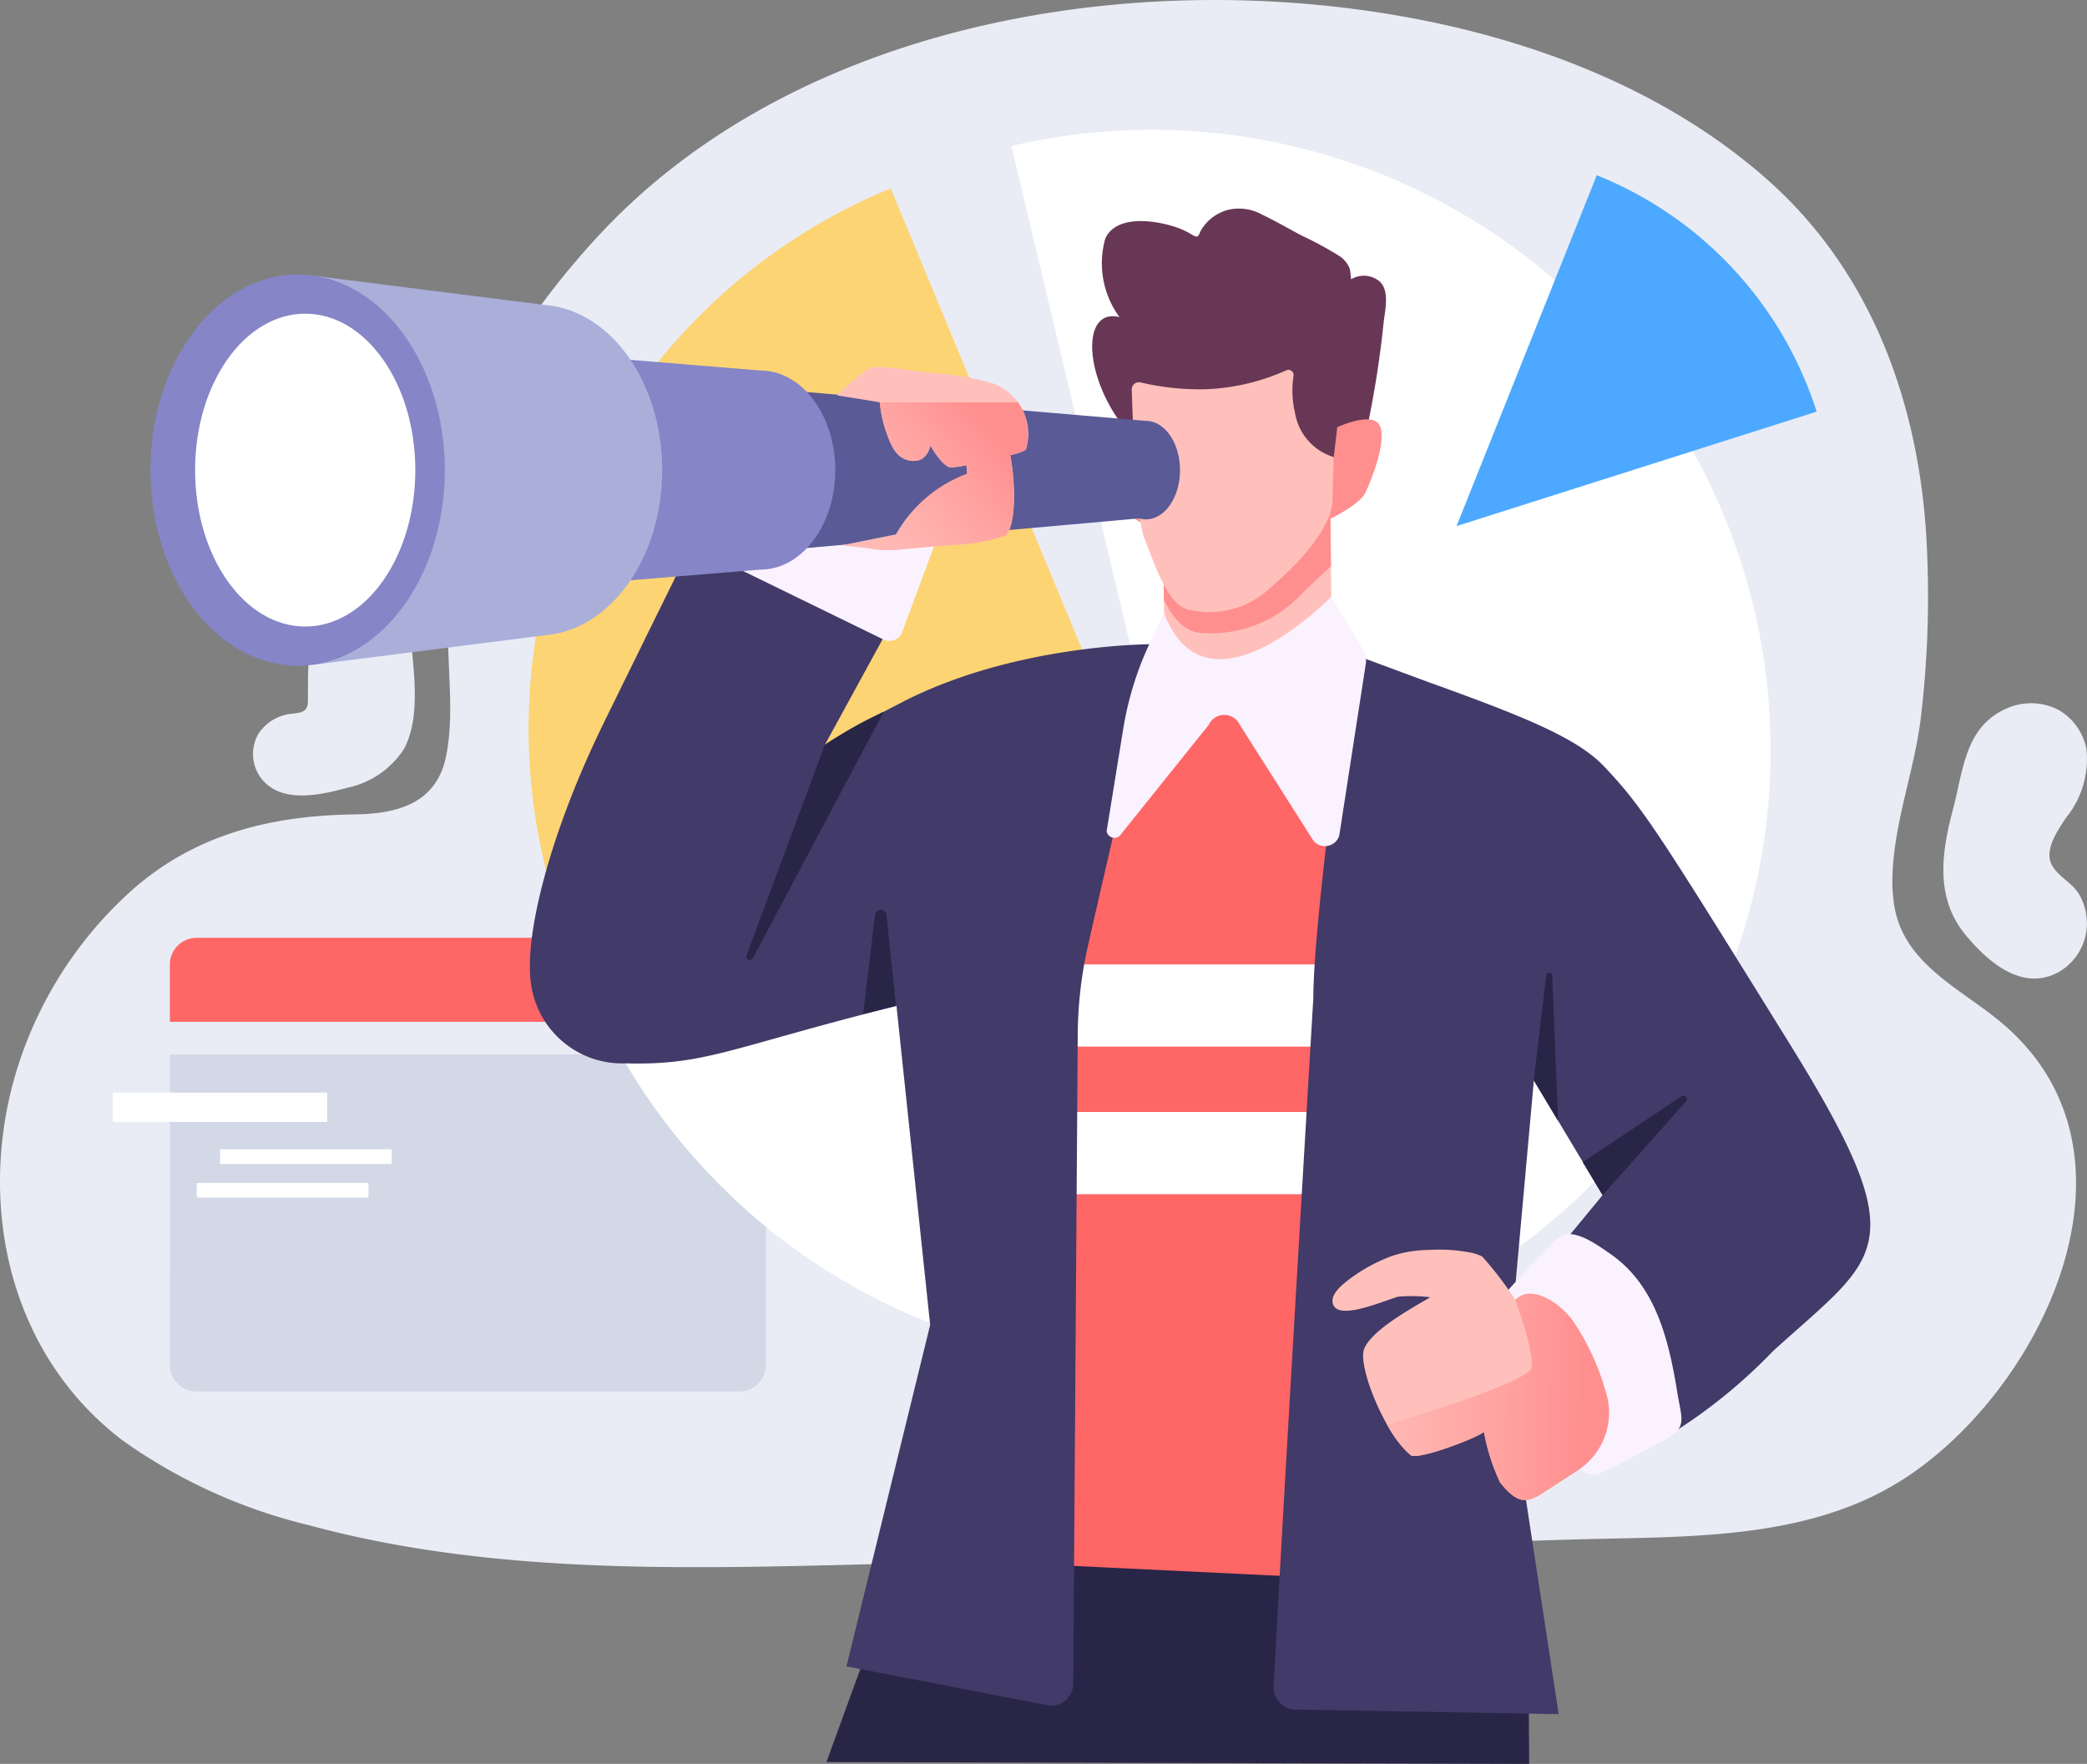
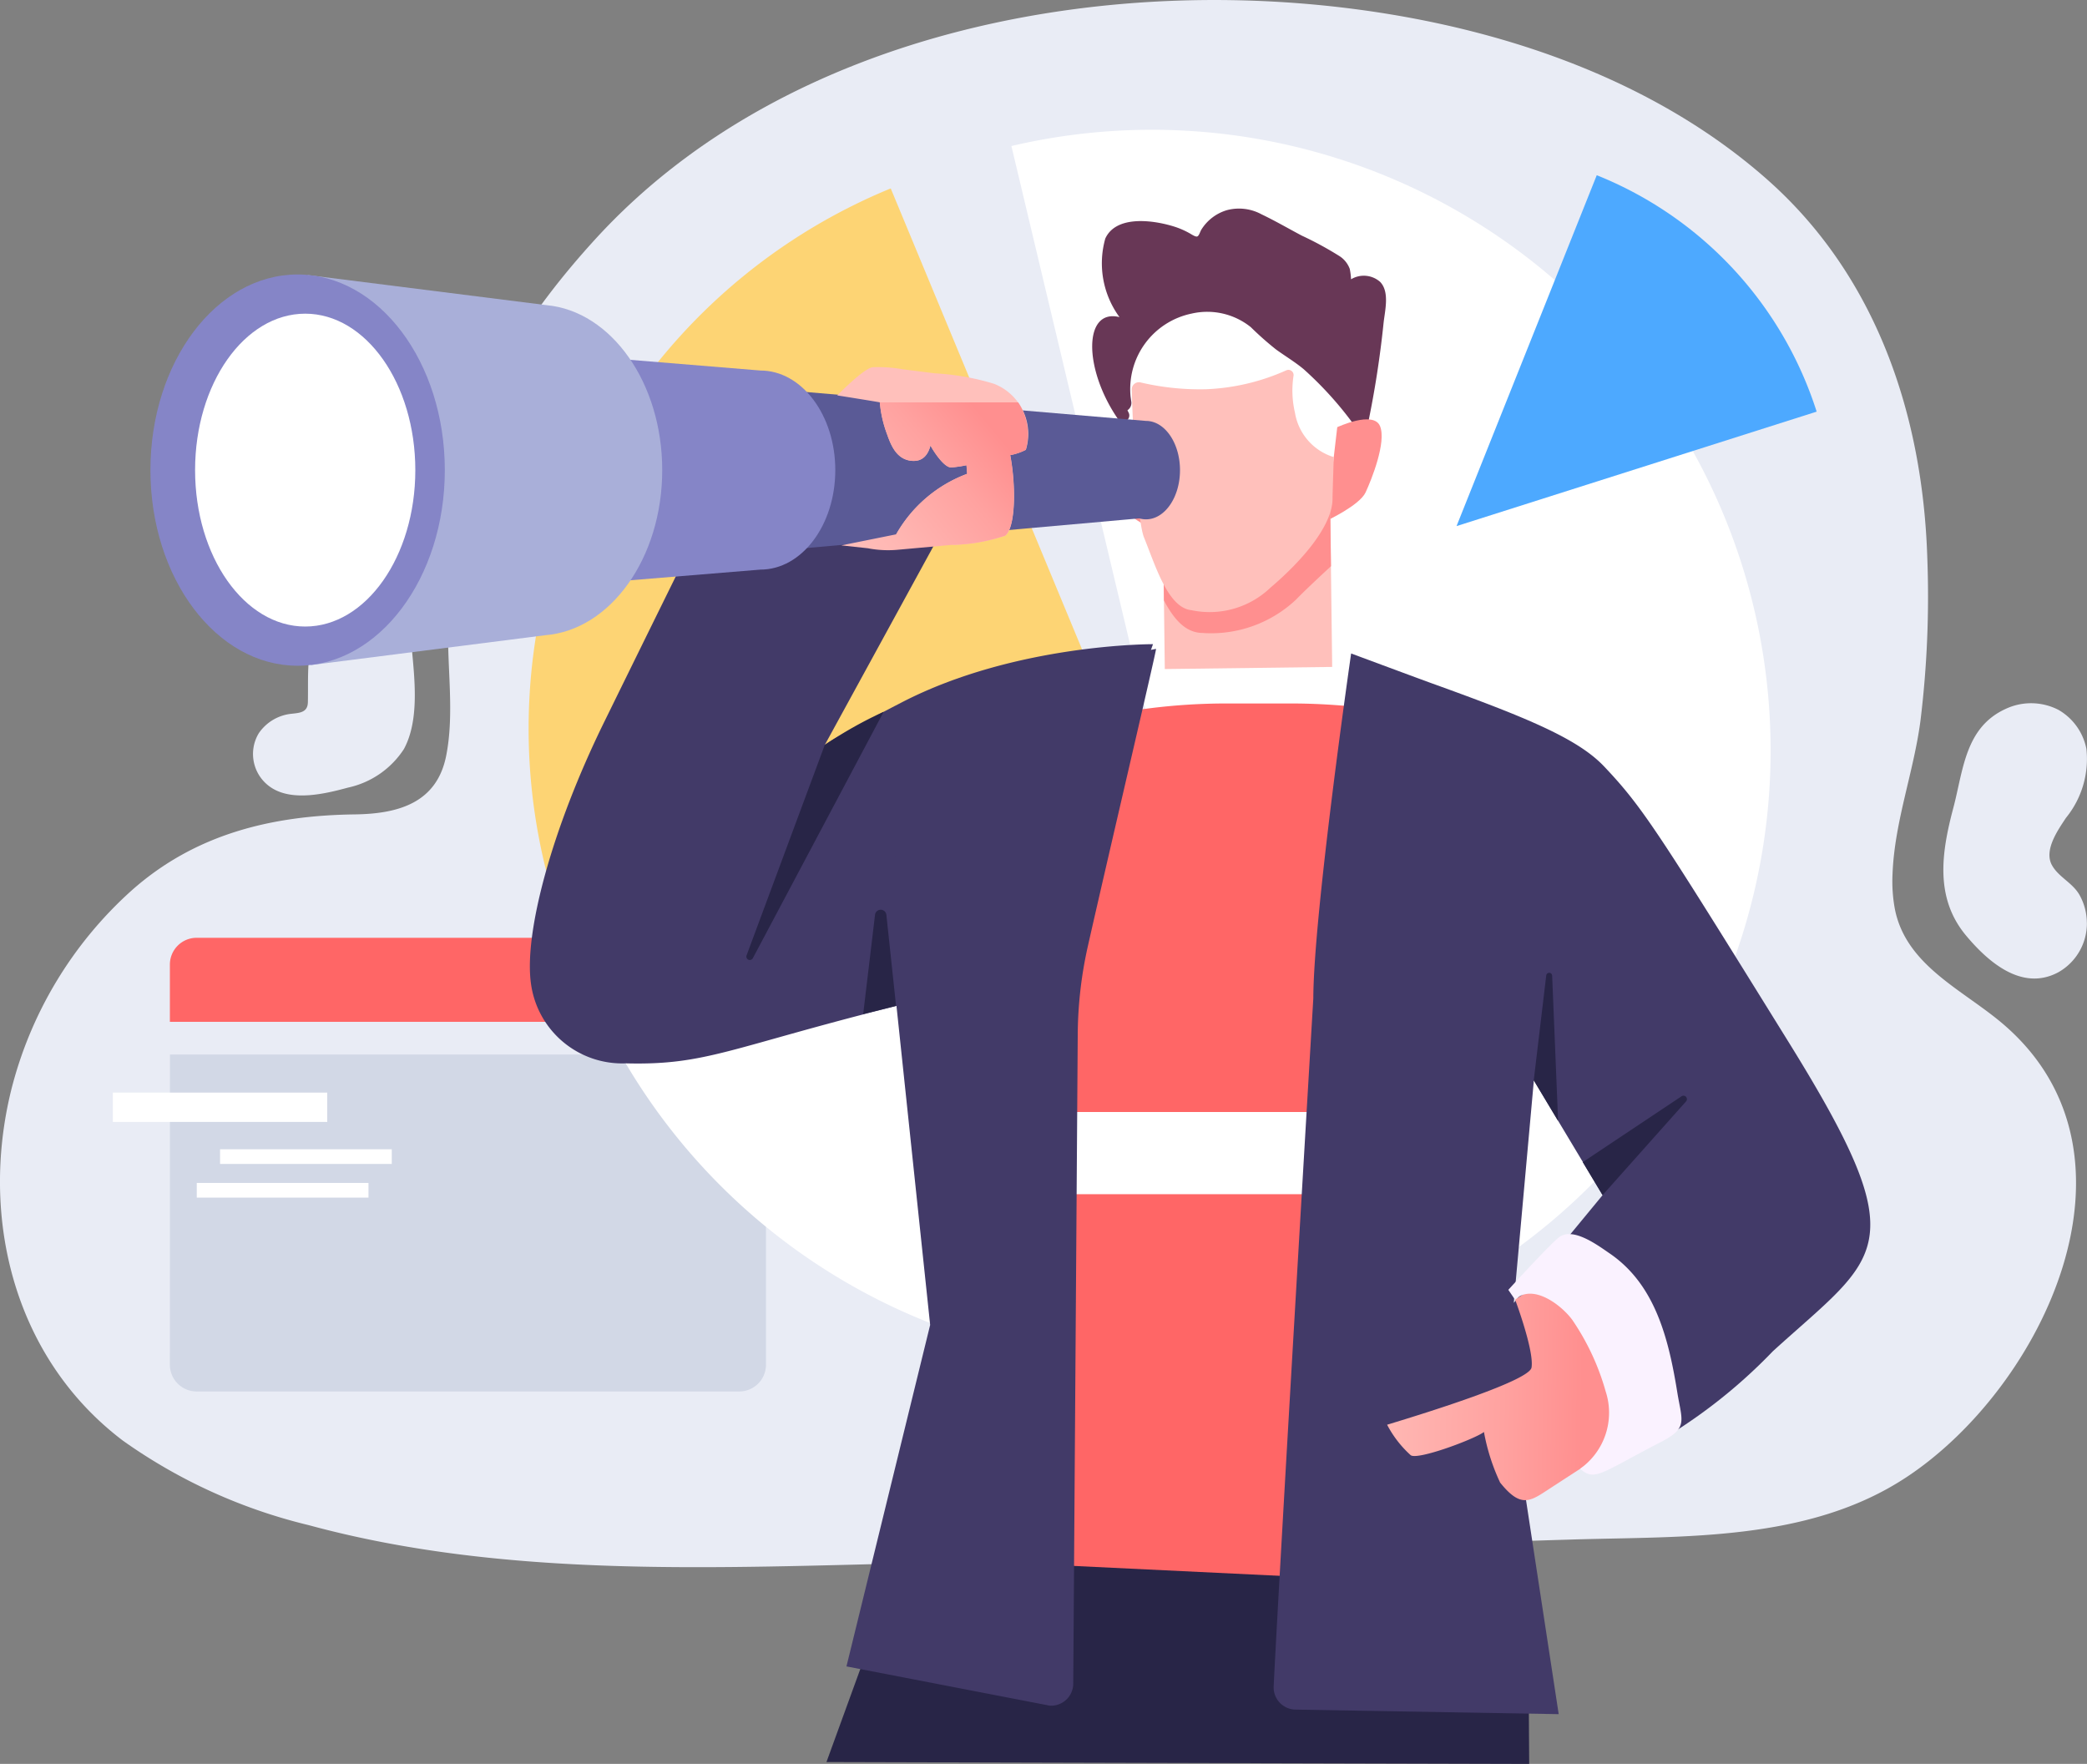
<svg xmlns="http://www.w3.org/2000/svg" xmlns:xlink="http://www.w3.org/1999/xlink" id="グループ_3156" data-name="グループ 3156" width="124.681" height="105.375" viewBox="0 0 124.681 105.375">
  <rect x="0" y="0" width="124.681" height="105.375" fill="#808080" stroke="none" />
  <defs>
    <linearGradient id="linear-gradient" x1="-0.165" y1="0.917" x2="0.857" y2="0.244" gradientUnits="objectBoundingBox">
      <stop offset="0" stop-color="#ffc0bb" />
      <stop offset="0.277" stop-color="#ffb8b4" />
      <stop offset="0.709" stop-color="#ffa2a0" />
      <stop offset="1" stop-color="#ff8f8f" />
    </linearGradient>
    <linearGradient id="linear-gradient-2" x1="-0.293" y1="0.49" x2="0.722" y2="0.502" xlink:href="#linear-gradient" />
  </defs>
  <path id="パス_16178" data-name="パス 16178" d="M2740,74.825a3.43,3.43,0,0,0-.44-1.668c-.42-.737-1.252-1.061-1.647-1.781-.493-.9.367-2.106.843-2.827a5.566,5.566,0,0,0,1.216-4.124A3.456,3.456,0,0,0,2738.3,62.1a3.574,3.574,0,0,0-3.163-.05c-2.424,1.113-2.519,3.674-3.119,5.929-.7,2.639-1.119,5.36.776,7.618,1.32,1.575,3.34,3.339,5.5,2.182a3.356,3.356,0,0,0,1.709-2.95Z" transform="translate(-2615.328 -19.695)" fill="#e9ecf5" />
  <path id="パス_16179" data-name="パス 16179" d="M2642.34,56.638a2.369,2.369,0,0,0-1.452-1.259,3.264,3.264,0,0,0-3.553,1.652c-.861,1.473-.682,3.179-.72,4.808-.015.6-.469.631-.972.685a2.693,2.693,0,0,0-1.967,1.173,2.4,2.4,0,0,0,.75,3.239c1.269.836,3.225.37,4.583,0a5.325,5.325,0,0,0,3.341-2.3c.953-1.75.631-4.259.461-6.162a5.069,5.069,0,0,0-.469-1.832Z" transform="translate(-2618.222 -19.884)" fill="#e9ecf5" />
  <path id="パス_16180" data-name="パス 16180" d="M2634.825,66.493C2634.522,66.433,2634.963,66.546,2634.825,66.493Z" transform="translate(-2618.182 -19.555)" fill="#e9ecf5" />
  <path id="パス_16181" data-name="パス 16181" d="M2731.862,75.222a9.081,9.081,0,0,1-.141-2.145c.124-3.115,1.266-6.059,1.668-9.132a61.034,61.034,0,0,0,.407-9.73c-.273-8.537-3.042-16.822-9.56-22.588-6.241-5.519-14.456-8.551-22.587-9.883-16.308-2.677-35.881.807-47.416,13.429-3.9,4.267-7.435,9.471-8.36,15.3a60.275,60.275,0,0,0-.441,7.755c-.073,2.565.381,5.282-.119,7.812-.559,2.837-2.873,3.477-5.468,3.511-4.978.065-9.558,1.18-13.358,4.573a23.815,23.815,0,0,0-7.165,11.909c-1.893,7.7.218,16.037,6.676,20.929a32.144,32.144,0,0,0,11.108,5.05c11.829,3.214,24.511,2.527,36.661,2.258,12.933-.287,25.851-1.017,38.781-1.4,6.731-.206,14.191.14,20.045-3.753,8.133-5.4,14.749-19.2,5.822-26.964C2736.027,80.07,2732.55,78.645,2731.862,75.222Z" transform="translate(-2618.656 -20.899)" fill="#e9ecf5" />
  <path id="パス_16182" data-name="パス 16182" d="M2628.514,100.62a1.6,1.6,0,0,0,1.595,1.6h32.417a1.6,1.6,0,0,0,1.6-1.6V82.089h-35.607Z" transform="translate(-2618.365 -19.094)" fill="#d2d8e6" />
  <path id="パス_16183" data-name="パス 16183" d="M2662.526,75.317h-32.417a1.6,1.6,0,0,0-1.595,1.6v3.42h35.607v-3.42a1.6,1.6,0,0,0-1.594-1.6Z" transform="translate(-2618.365 -19.294)" fill="#f66" />
  <path id="パス_16184" data-name="パス 16184" d="M2717.862,46.178A36.762,36.762,0,0,0,2678.008,29.4l8.491,35.664-31.566,19.082c.009.016.019.033.029.049a36.752,36.752,0,1,0,62.9-38.024Z" transform="translate(-2617.585 -20.677)" fill="#fff" />
  <path id="パス_16185" data-name="パス 16185" d="M2684.319,64.007l-13.354-32.173-.12.048a34.889,34.889,0,0,0-18.868,45.55Z" transform="translate(-2617.751 -20.577)" fill="#fdd474" />
  <path id="パス_16186" data-name="パス 16186" d="M2667.016,64.562s-.008-.172,4.615-2.561c6.795-3.511,15-3.472,15-3.472l-6.8,19.223a71.89,71.89,0,0,1-8.408,2.357c-10.076,2.518-11.461,3.587-16.294,3.461a5.5,5.5,0,0,1-5.662-4.786c-.412-2.995,1.227-9.189,4.375-15.6,5.5-11.209,6.6-13.376,6.6-13.376l13.084,2.848Z" transform="translate(-2617.749 -20.046)" fill="#423a68" />
  <path id="パス_16187" data-name="パス 16187" d="M2666.515,64.132l.015-.041.01-.006Z" transform="translate(-2617.244 -19.625)" fill="#282547" />
  <path id="パス_16188" data-name="パス 16188" d="M2661.988,76.732l4.661-12.542a23.686,23.686,0,0,1,3.52-1.987l-7.811,14.713a.206.206,0,1,1-.37-.183Z" transform="translate(-2617.378 -19.681)" fill="#282547" />
  <path id="パス_16189" data-name="パス 16189" d="M2666.7,63.907l-.009.025.015-.03Z" transform="translate(-2617.238 -19.63)" fill="#282547" />
-   <path id="パス_16190" data-name="パス 16190" d="M2670.244,58.333l-11.869-5.792a.824.824,0,0,1-.275-1.235l3.445-4.493a.829.829,0,0,1,1.05-.225l10.693,4.178a.824.824,0,0,1,.352,1.09l-2.265,6.106a.823.823,0,0,1-1.131.372Z" transform="translate(-2617.497 -20.144)" fill="#faf2ff" />
  <path id="パス_16191" data-name="パス 16191" d="M2673.649,104.372l-7.034,19.327,41.982.112-.095-14.89Z" transform="translate(-2617.241 -18.436)" fill="#282547" />
  <path id="パス_16192" data-name="パス 16192" d="M2690.181,61.72h3.767a37.1,37.1,0,0,1,7.158.693h0l-2.624,51.67-18.882-.908,1.308-50.278a36.7,36.7,0,0,1,9.273-1.177Z" transform="translate(-2616.857 -19.695)" fill="#f66" />
-   <path id="パス_16193" data-name="パス 16193" d="M2680.38,81.773H2698.6V76.861h-18.09Z" transform="translate(-2616.834 -19.248)" fill="#fff" style="mix-blend-mode: soft-light;isolation: isolate" />
  <path id="パス_16194" data-name="パス 16194" d="M2680.158,90.337h17.188V85.424h-17.061Z" transform="translate(-2616.841 -18.995)" fill="#fff" style="mix-blend-mode: soft-light;isolation: isolate" />
  <path id="パス_16195" data-name="パス 16195" d="M2699.243,37.387a1.471,1.471,0,0,0-1.743-.16,4.107,4.107,0,0,0-.076-.618,1.542,1.542,0,0,0-.6-.758,20.613,20.613,0,0,0-2.271-1.235c-.8-.424-1.584-.881-2.4-1.27a2.817,2.817,0,0,0-2.066-.25,2.7,2.7,0,0,0-1.537,1.176c-.071.12-.136.382-.255.4s-.356-.151-.461-.206a4.86,4.86,0,0,0-.937-.4c-1.348-.412-3.461-.638-4.08.73a5.439,5.439,0,0,0,.849,4.69c-2.152-.534-2.162,3.063-.1,6.074a.372.372,0,0,0,.642-.375c-.023-.045-.045-.092-.065-.137a.515.515,0,0,0,.228-.52c-.014-.091-.026-.18-.039-.27a4.6,4.6,0,0,1,3.656-4.985,4.153,4.153,0,0,1,3.521.811,18.927,18.927,0,0,0,1.5,1.328c.549.4,1.133.746,1.655,1.18A21.222,21.222,0,0,1,2697.732,46a.476.476,0,0,0,.791-.206,59.2,59.2,0,0,0,.915-5.911C2699.513,39.131,2699.825,38,2699.243,37.387Z" transform="translate(-2616.786 -20.542)" fill="#683756" />
-   <path id="パス_16196" data-name="パス 16196" d="M2697.067,49.5l1-2.382s.206-6.238.162-6.9c-.083-1.315-1.32-3.931-5.662-4.141s-7.567.618-8.377,2.277-.309,8.146-.237,8.741a28.3,28.3,0,0,0,1.319,3.355l12-.943Z" transform="translate(-2616.735 -20.452)" fill="#683756" />
  <path id="パス_16197" data-name="パス 16197" d="M2685.376,46.45s-2.183-.954-2.555,0,.583,3.171.959,3.938,2.386,1.637,2.386,1.637Z" transform="translate(-2616.765 -20.158)" fill="#ff8f8f" />
  <path id="パス_16198" data-name="パス 16198" d="M2696.275,45.7s2.162-1.008,2.555-.064-.5,3.183-.862,3.961-2.345,1.7-2.345,1.7Z" transform="translate(-2616.385 -20.181)" fill="#ff8f8f" />
  <path id="パス_16199" data-name="パス 16199" d="M2696.125,49.8l.127,10.088-10,.126-.128-10.178Z" transform="translate(-2616.665 -20.046)" fill="#ffc0bb" />
  <path id="パス_16200" data-name="パス 16200" d="M2686.2,55.917c.544,1.022,1.229,1.923,2.287,1.941a7.4,7.4,0,0,0,5.6-1.987c.649-.674,2.094-2,2.094-2l-.052-4.064-10,.043Z" transform="translate(-2616.665 -20.046)" fill="#ff8f8f" />
  <path id="パス_16201" data-name="パス 16201" d="M2696.4,47.561a.59.59,0,0,1-.072-.011,3.331,3.331,0,0,1-2.245-2.622,5.8,5.8,0,0,1-.089-2.2.309.309,0,0,0-.427-.341,12.936,12.936,0,0,1-4.8,1.132,15.468,15.468,0,0,1-3.881-.4.431.431,0,0,0-.556.428c.1,3.153.341,7.862.734,8.828.688,1.695,1.429,4.209,2.842,4.345a5.25,5.25,0,0,0,4.7-1.338c1.93-1.637,3.719-3.728,3.719-5.321C2696.329,49.679,2696.4,47.561,2696.4,47.561Z" transform="translate(-2616.718 -20.266)" fill="#ffc0bb" />
  <path id="パス_16202" data-name="パス 16202" d="M2686.27,58.551c-5.709,1.12-10.941,2.1-15.184,4.031,0,0-.7,14.031-.672,13.994l2.361,22.362-5,20.4,12.148,2.346a1.325,1.325,0,0,0,1.4-1.282l.269-38.832a24.719,24.719,0,0,1,.61-5.282C2683.483,70.62,2686.325,58.541,2686.27,58.551Z" transform="translate(-2617.206 -19.788)" fill="#423a68" />
  <path id="パス_16203" data-name="パス 16203" d="M2723.342,82.054c-7.842-12.645-8.731-14.052-11.033-16.485-1.565-1.655-4.582-2.909-10.25-4.951-.628-.225-4.865-1.8-4.865-1.8s-2.249,15.58-2.259,20.6c0,0-2.072,34.894-2.368,41.092a1.326,1.326,0,0,0,1.282,1.4l15.745.273-2.027-13.281,4.366-3.234s2.071,1.081,2.98.589a31.562,31.562,0,0,0,7.473-5.752C2728.766,94.7,2731.033,94.452,2723.342,82.054Zm-16.431,15.558,1.2-13.294,4.11,6.854Z" transform="translate(-2616.475 -19.78)" fill="#423a68" />
  <path id="パス_16204" data-name="パス 16204" d="M2716.426,84.5l-5.924,3.95,1.182,1.972,5.005-5.619a.206.206,0,0,0-.264-.3Z" transform="translate(-2615.946 -19.023)" fill="#282547" />
  <path id="パス_16205" data-name="パス 16205" d="M2685.779,45.377l-21.723-1.847V53.1l21.324-1.9a1.417,1.417,0,0,0,.4.057c1.121,0,2.031-1.316,2.031-2.938S2686.9,45.377,2685.779,45.377Z" transform="translate(-2617.316 -20.232)" fill="#5a5a96" />
  <path id="パス_16206" data-name="パス 16206" d="M2663.2,42.434l-14.531-1.192V55.518l14.531-1.191c2.471,0,4.472-2.661,4.472-5.944S2665.67,42.434,2663.2,42.434Z" transform="translate(-2617.77 -20.299)" fill="#8585c7" />
  <path id="パス_16207" data-name="パス 16207" d="M2657.691,48.512c0-5.217-3.042-9.489-6.9-9.853l-14.276-1.8.182,23.3,14-1.783C2654.6,58.066,2657.691,53.769,2657.691,48.512Z" transform="translate(-2618.129 -20.428)" fill="#a9afd9" />
  <path id="パス_16208" data-name="パス 16208" d="M2644.972,48.513c0,6.455-3.938,11.687-8.794,11.687s-8.793-5.232-8.793-11.687,3.937-11.687,8.793-11.687S2644.972,42.058,2644.972,48.513Z" transform="translate(-2618.398 -20.429)" fill="#8585c7" />
  <path id="パス_16209" data-name="パス 16209" d="M2643.134,48.446c0,5.161-2.946,9.345-6.579,9.345s-6.578-4.184-6.578-9.345,2.945-9.345,6.578-9.345S2643.134,43.285,2643.134,48.446Z" transform="translate(-2618.322 -20.362)" fill="#fff" />
  <path id="パス_16210" data-name="パス 16210" d="M2676.634,43.207a14.881,14.881,0,0,0-3.578-.635l-1.889-.239a8.512,8.512,0,0,0-1.8-.125c-.535.047-2.123,1.684-2.123,1.684s2.46.391,2.543.417a7.145,7.145,0,0,0,.432,1.9c.225.624.546,1.507,1.472,1.591.7.063.99-.421,1.122-.915.112.225.781,1.313,1.235,1.31a6.983,6.983,0,0,0,.916-.133c.028.309.041.515.041.515a8.122,8.122,0,0,0-4.241,3.614l3.457.628a10.8,10.8,0,0,0,3.063-.55c.634-.529.629-3.049.293-4.809a3.423,3.423,0,0,0,.932-.317,3.217,3.217,0,0,0-1.871-3.932Z" transform="translate(-2617.222 -20.271)" fill="#ffc0bb" />
  <path id="パス_16211" data-name="パス 16211" d="M2678.048,44.249h-8.273a7.135,7.135,0,0,0,.431,1.9c.224.624.547,1.507,1.472,1.591.7.063.99-.421,1.121-.915.113.225.782,1.313,1.235,1.31a6.987,6.987,0,0,0,.916-.133c.028.309.041.515.041.515a8.122,8.122,0,0,0-4.241,3.614h0l-3.271.66,1.582.171a6.322,6.322,0,0,0,1.784.091l3.32-.3.041.007a10.8,10.8,0,0,0,3.063-.55c.634-.529.629-3.049.293-4.809a3.42,3.42,0,0,0,.932-.317,3.42,3.42,0,0,0-.448-2.829Z" transform="translate(-2617.215 -20.21)" fill="url(#linear-gradient)" />
-   <path id="パス_16212" data-name="パス 16212" d="M2708.4,94.8l-1.511,1.6a20.4,20.4,0,0,0-1.963-2.574,2.808,2.808,0,0,0-.815-.257,9.846,9.846,0,0,0-2.368-.139,7.4,7.4,0,0,0-2.21.36,10.138,10.138,0,0,0-2.693,1.5c-.372.3-1.039.858-.817,1.413.359.9,2.721-.115,3.859-.478a9.208,9.208,0,0,1,1.94.033c-1.2.7-3.523,1.986-3.953,3.089-.4,1.03,1.267,5.135,2.78,6.339.4.319,3.83-.964,4.379-1.385a12.247,12.247,0,0,0,.966,3.022c1.288,1.608,1.835,1.089,3.053.3l2.668-1.734c.4-.259,3.738-2.78,3.738-2.78Z" transform="translate(-2616.374 -18.76)" fill="#ffc0bb" />
  <path id="パス_16213" data-name="パス 16213" d="M2707.777,100.406c-.129.768-5.935,2.6-8.628,3.414a6.513,6.513,0,0,0,1.407,1.819c.4.319,3.83-.964,4.379-1.385a12.236,12.236,0,0,0,.966,3.022c1.288,1.608,1.836,1.089,3.054.3l2.668-1.734c.4-.259,3.738-2.78,3.738-2.78l-6.711-7.911-1.853,1.194S2707.944,99.4,2707.777,100.406Z" transform="translate(-2616.281 -18.708)" fill="url(#linear-gradient-2)" />
  <path id="パス_16214" data-name="パス 16214" d="M2716.273,101.938c-.523-3.231-1.332-6.419-4.025-8.266-.7-.478-2.118-1.544-2.965-1.022-.45.276-3.1,3.191-3.1,3.191l.4.585c1.051-.991,2.755.309,3.415,1.2a14.494,14.494,0,0,1,2,4.281,4.1,4.1,0,0,1-1.524,4.62c.868.783,1.245.251,4.771-1.568C2716.946,104.087,2716.561,103.721,2716.273,101.938Z" transform="translate(-2616.073 -18.786)" fill="#faf2ff" />
  <path id="パス_16215" data-name="パス 16215" d="M2668.745,79.921l.708-5.932a.341.341,0,0,1,.677,0l.579,5.445Q2669.681,79.694,2668.745,79.921Z" transform="translate(-2617.177 -19.342)" fill="#282547" />
-   <path id="パス_16216" data-name="パス 16216" d="M2696.295,55.52s-7.454,7.727-10,.956l-.537,1.2a19.226,19.226,0,0,0-1.892,5.735l-.992,6.117a.467.467,0,0,0,.854.189l5.25-6.543a1.019,1.019,0,0,1,1.847,0l4.417,6.95a.9.9,0,0,0,1.528-.319l1.593-10.318a1.284,1.284,0,0,0-.206-.843Z" transform="translate(-2616.761 -19.878)" fill="#faf2ff" />
  <path id="パス_16217" data-name="パス 16217" d="M2707.658,83.774l1.456,2.428-.356-8.681a.177.177,0,0,0-.353-.013Z" transform="translate(-2616.03 -19.234)" fill="#282547" />
  <rect id="長方形_2356" data-name="長方形 2356" width="12.808" height="1.752" transform="translate(6.742 65.271)" fill="#fff" />
  <rect id="長方形_2357" data-name="長方形 2357" width="10.258" height="0.876" transform="translate(13.147 68.657)" fill="#fff" />
  <rect id="長方形_2358" data-name="長方形 2358" width="10.258" height="0.876" transform="translate(11.756 70.668)" fill="#fff" />
  <path id="パス_16218" data-name="パス 16218" d="M2724.692,45.19a22.628,22.628,0,0,0-13.137-14.124l-8.377,20.962Z" transform="translate(-2616.162 -20.599)" fill="#4da9ff" />
</svg>